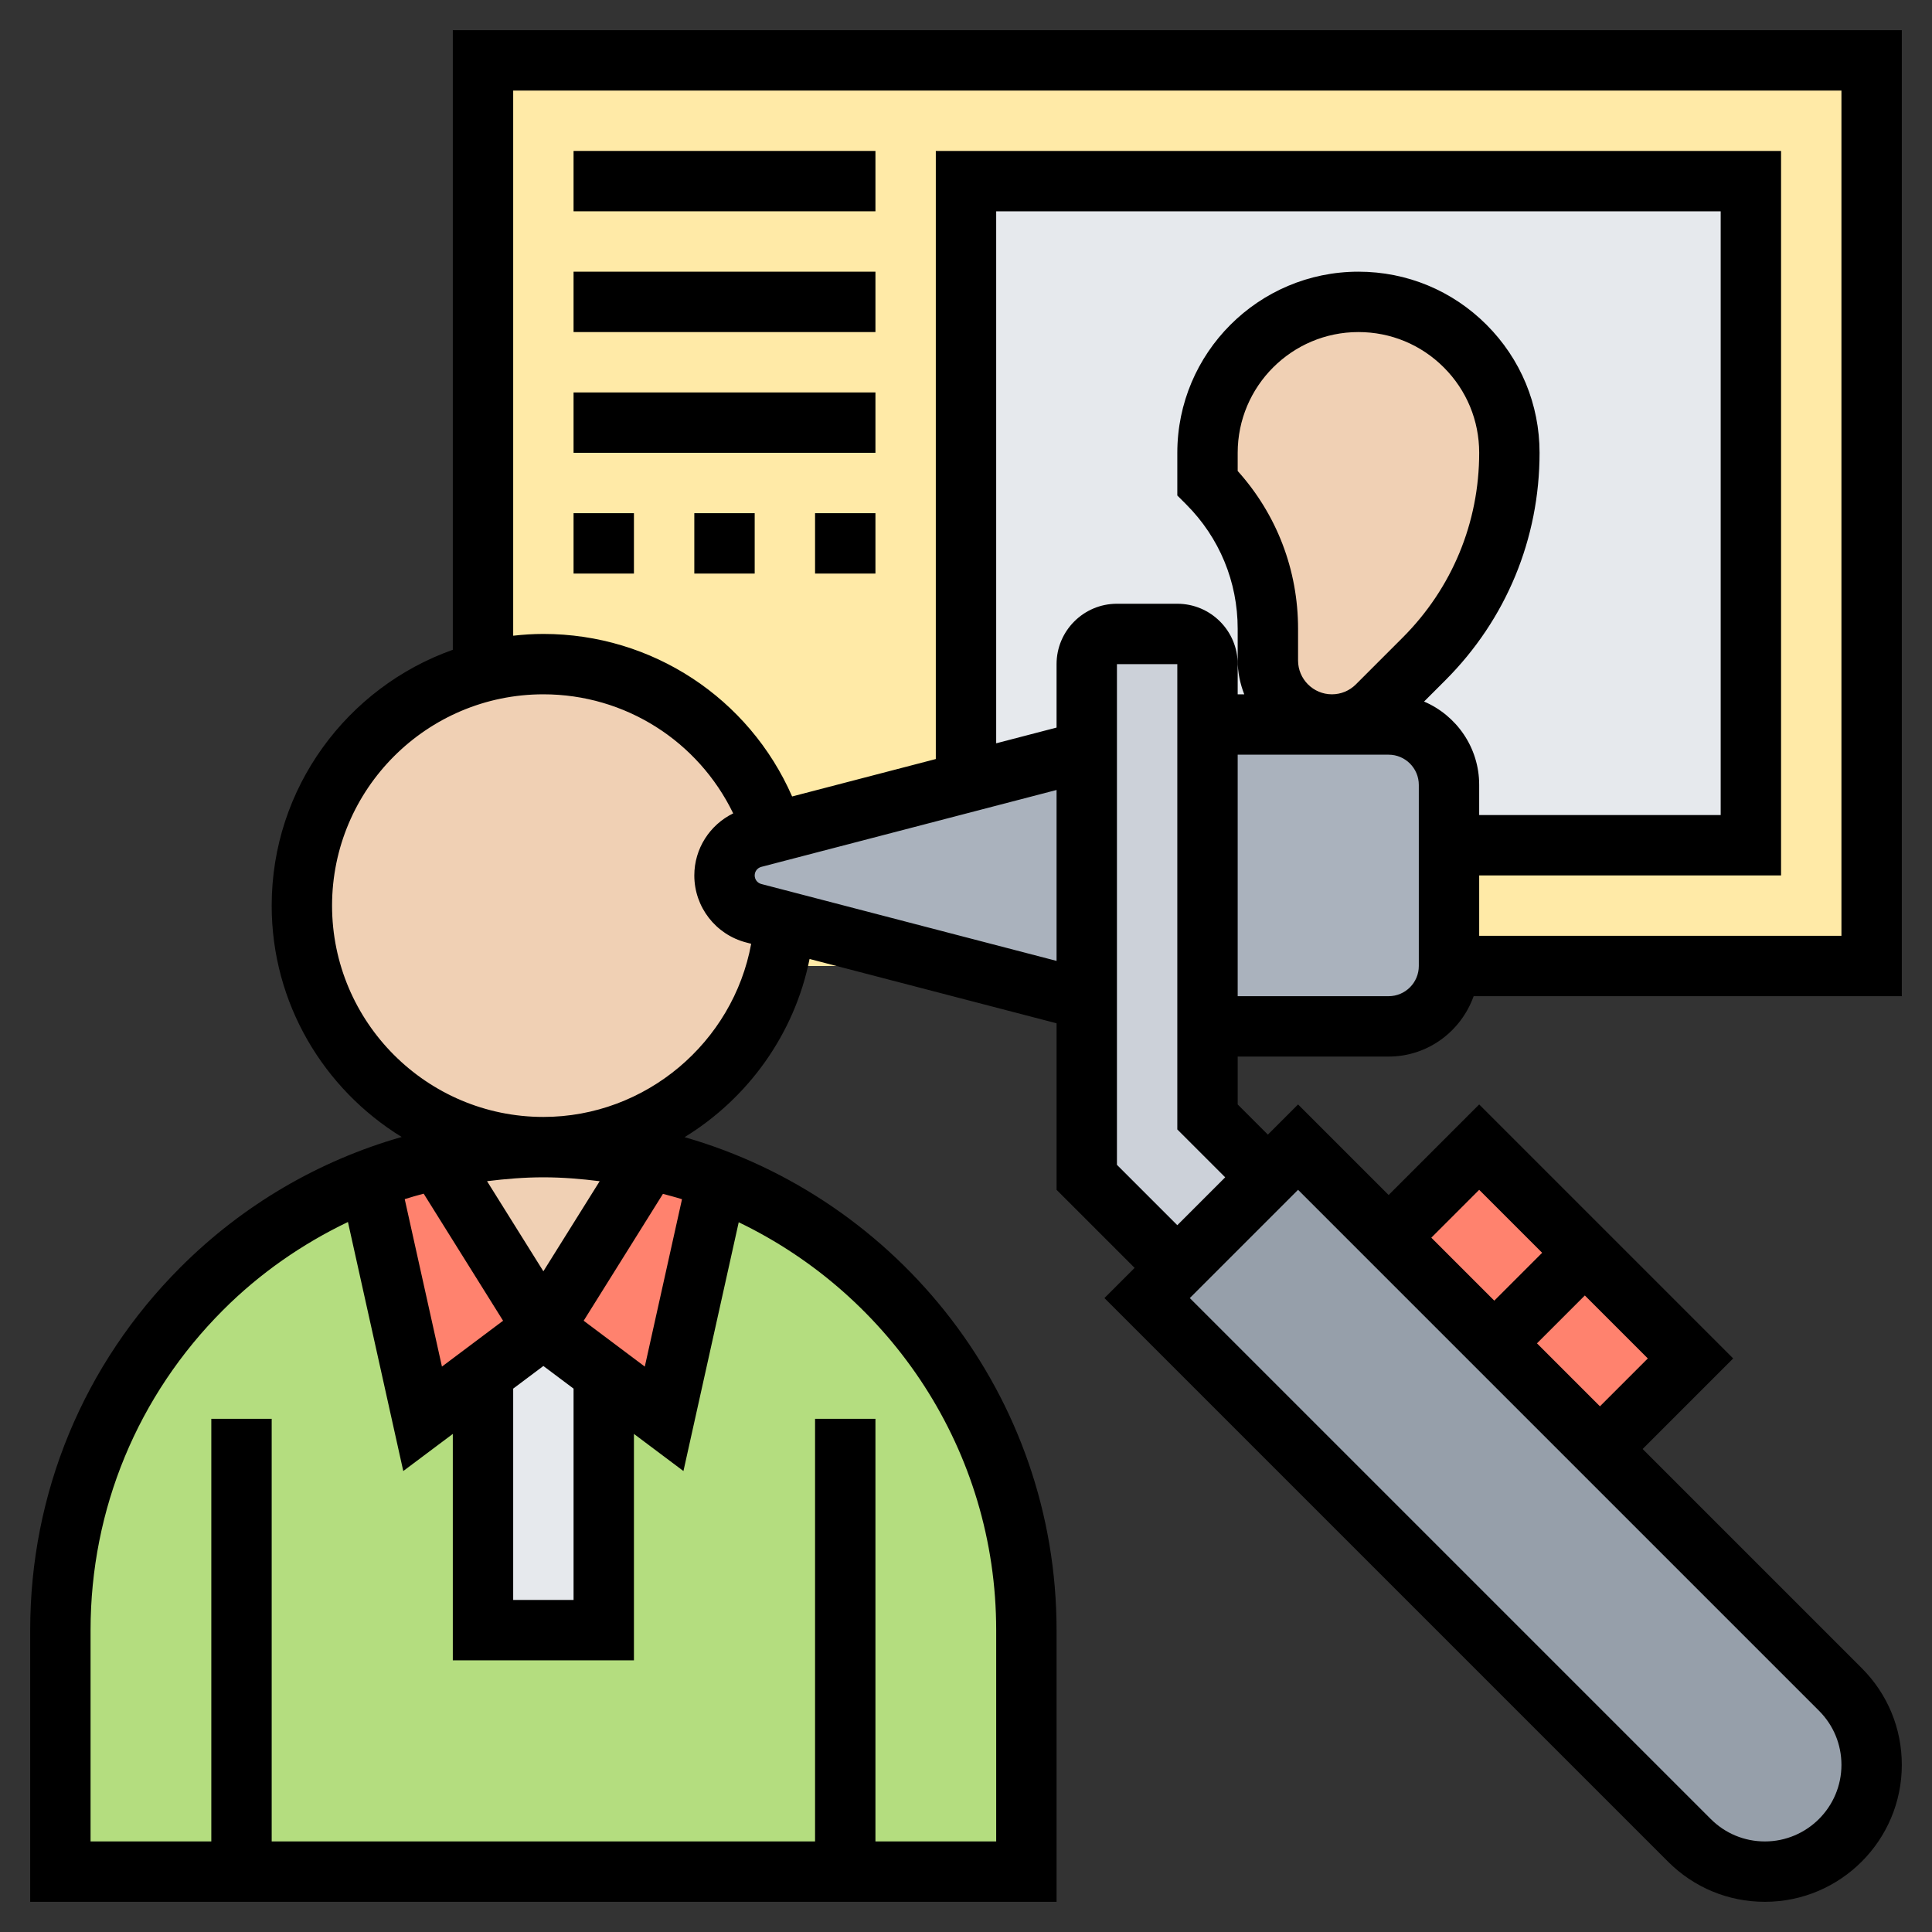
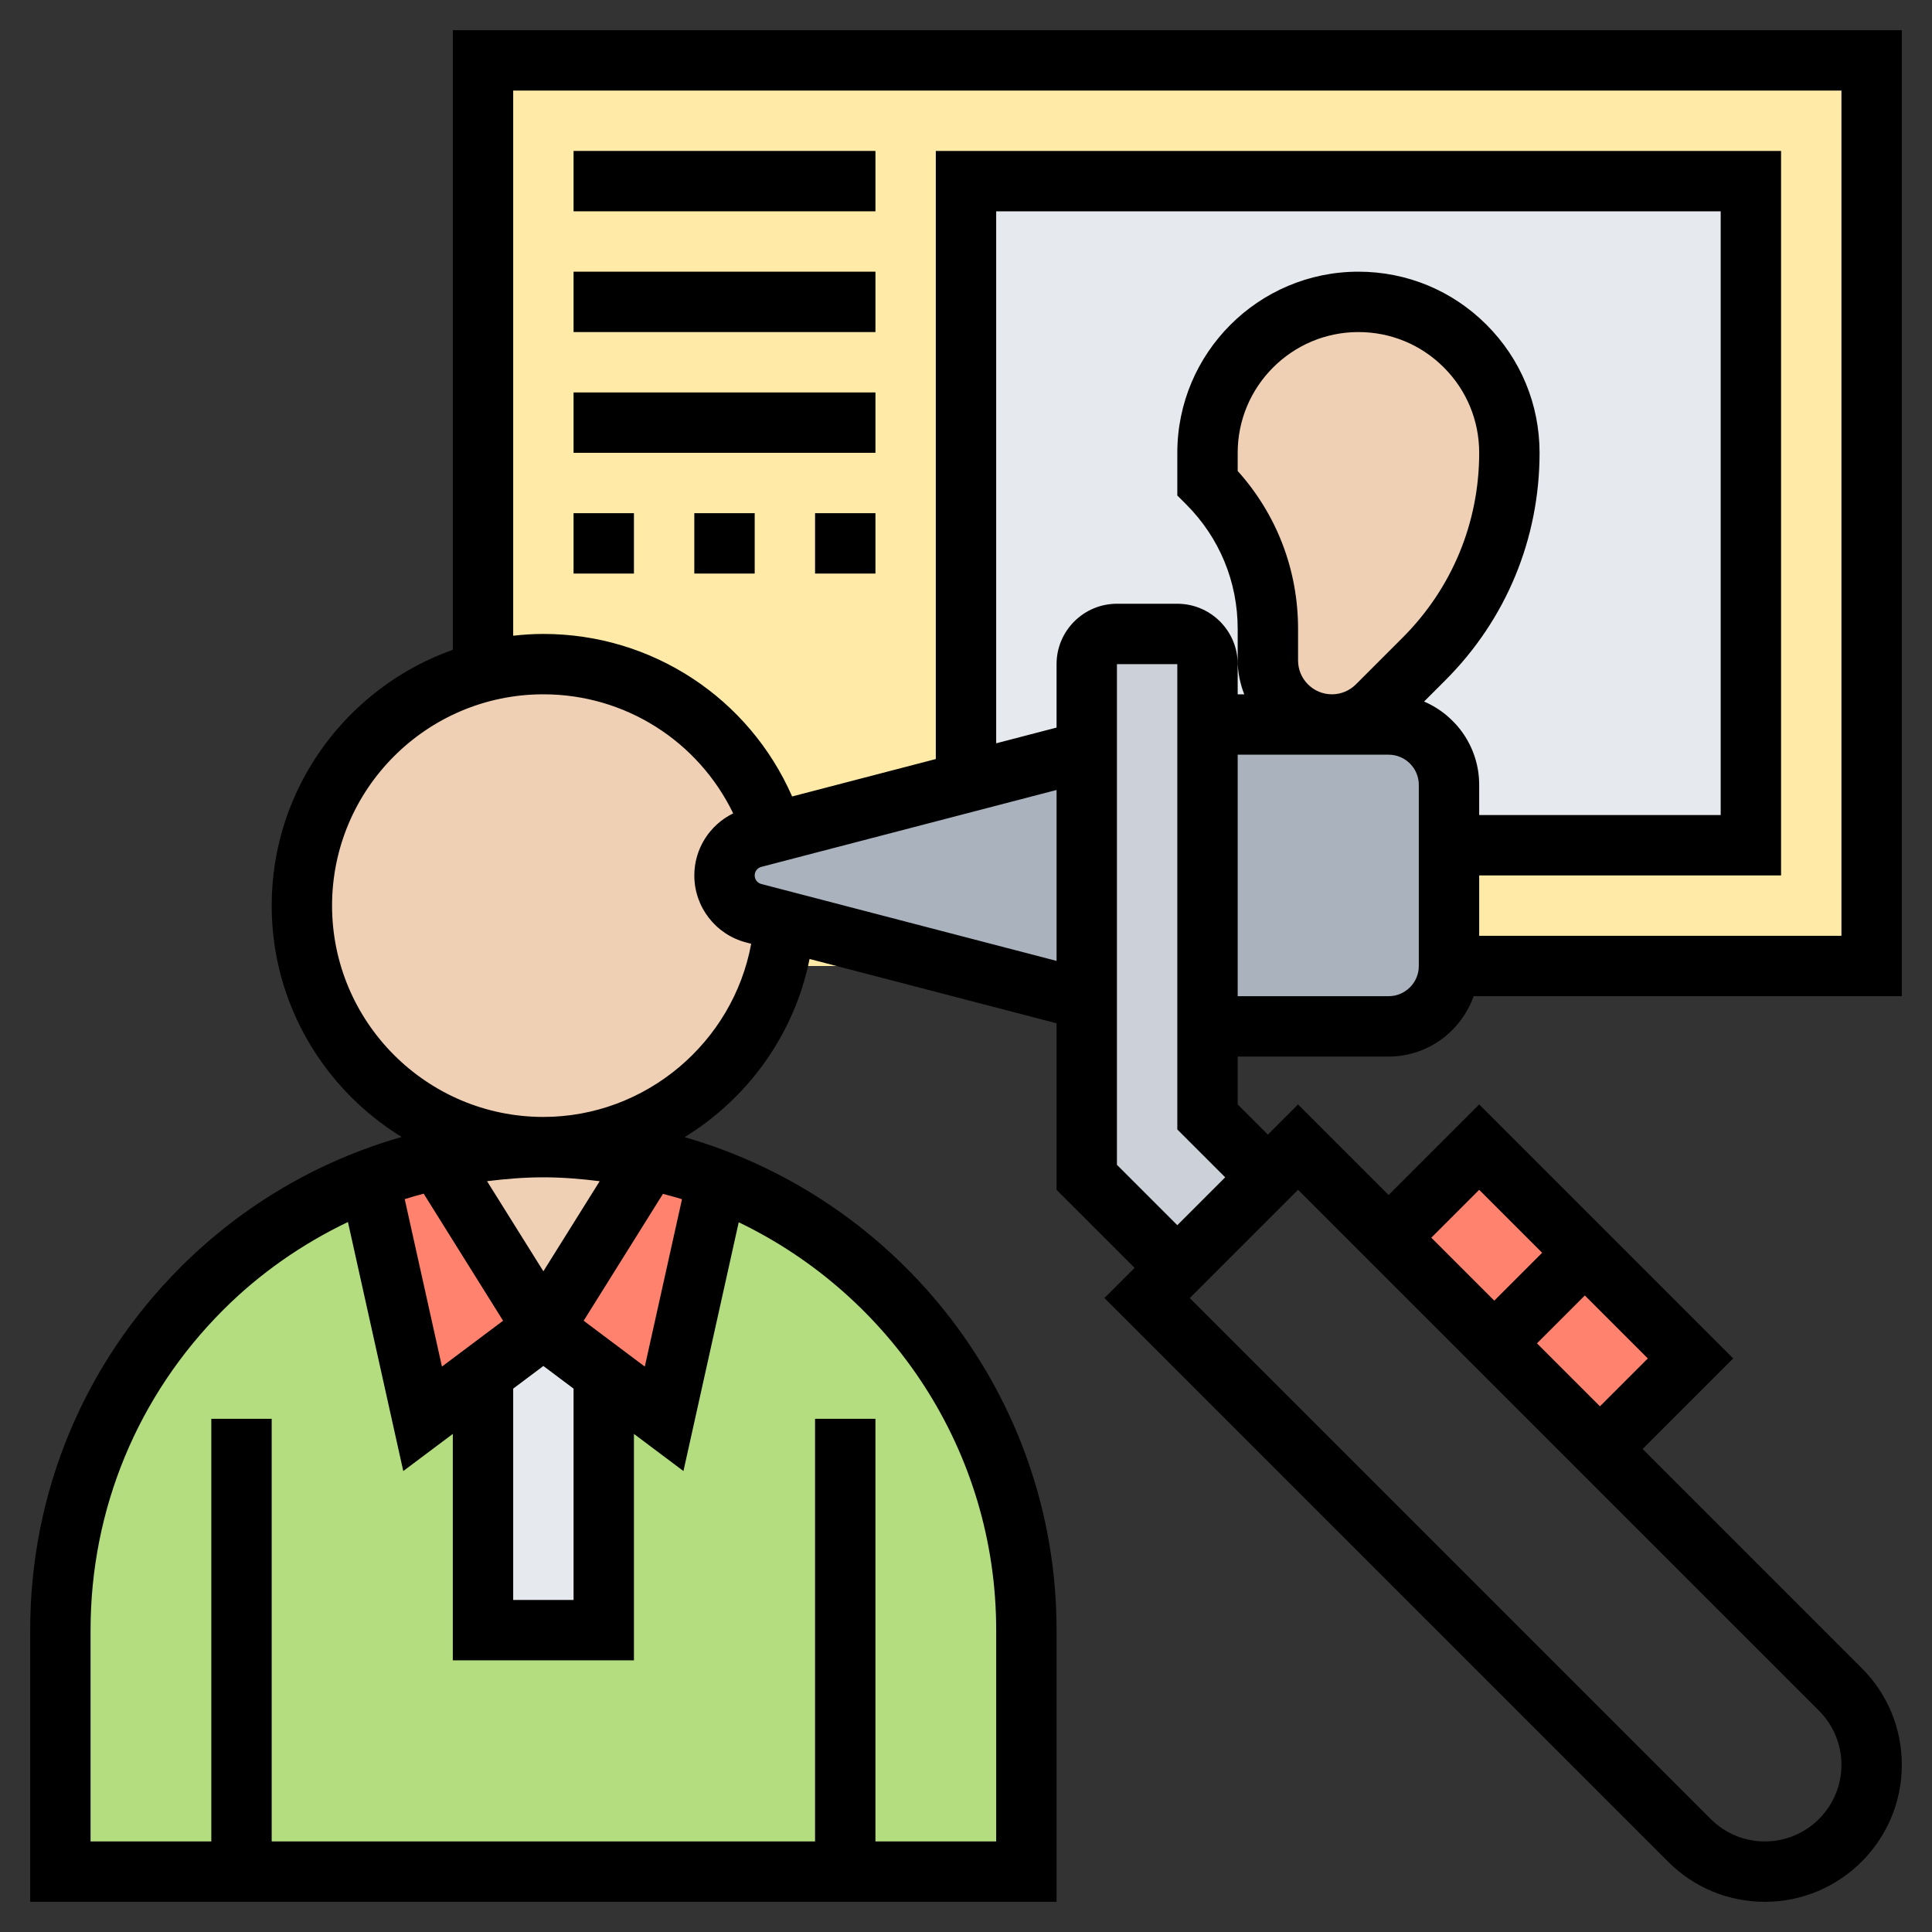
<svg xmlns="http://www.w3.org/2000/svg" id="Layer_35" enable-background="new 0 0 64 64" height="512" viewBox="0 0 64 64" width="512">
  <rect x="0" y="0" width="64" height="64" fill="#333333" stroke="none" />
  <path d="m16 2h46v30h-46z" fill="#ffeaa7" />
  <path d="m32 6h26v22h-26z" fill="#e6e9ed" />
  <path d="m36 24.87v8.26l-9.99-2.61-1.04-.27c-.57-.15-.97-.66-.97-1.25s.4-1.1.97-1.25l.65-.17 6.38-1.66v-.01z" fill="#aab2bd" />
  <path d="m48 28v4c0 1.1-.9 2-2 2h-6v-10h4.12 1.88c1.1 0 2 .9 2 2z" fill="#aab2bd" />
  <path d="m40 37 2 2-3 3-3-3v-5.87-8.26-2.87c0-.55.45-1 1-1h2c.55 0 1 .45 1 1v2 10z" fill="#ccd1d9" />
  <path d="m52.5 41.5-3.5-3.5-3 3 3.5 3.5 3.5 3.5 3-3z" fill="#ff826e" />
-   <path d="m60.96 55.96c.67.67 1.04 1.57 1.04 2.5 0 .98-.4 1.86-1.04 2.5s-1.52 1.04-2.5 1.04c-.93 0-1.83-.37-2.5-1.04l-17.96-17.96 1-1 3-3 1-1 3 3 3.5 3.5 3.5 3.5z" fill="#969faa" />
  <path d="m28 62h-20-6v-8c0-4.42 1.79-8.42 4.68-11.32 1.56-1.56 3.45-2.8 5.55-3.6l.01.01 1.76 7.91 2-1.5v8.5h4v-8.5l2 1.5 1.76-7.91.01-.01c5.99 2.31 10.23 8.12 10.23 14.92v8z" fill="#b4dd7f" />
  <path d="m20 45.5v8.5h-4v-8.5l2-1.5z" fill="#e6e9ed" />
  <path d="m14.5 38.4 3.5 5.6-2 1.5-2 1.5-1.76-7.91-.01-.01c.73-.29 1.49-.52 2.27-.7z" fill="#ff826e" />
  <path d="m23.77 39.08-.01.01-1.76 7.91-2-1.5-2-1.5 3.5-5.6v-.02c.78.18 1.54.41 2.27.7z" fill="#ff826e" />
  <g fill="#f0d0b4">
    <path d="m14.5 38.38c1.13-.25 2.3-.38 3.5-.38s2.37.13 3.5.38v.02l-3.5 5.6-3.5-5.6z" />
    <path d="m24.97 30.25 1.04.27-.03.1c-.32 4.13-3.77 7.38-7.98 7.38-4.42 0-8-3.58-8-8 0-3.73 2.55-6.86 6-7.75.64-.16 1.31-.25 2-.25 3.55 0 6.55 2.31 7.6 5.5l.02.08-.65.17c-.57.15-.97.66-.97 1.25s.4 1.1.97 1.25z" />
    <path d="m50 15c0 1.28-.26 2.54-.74 3.7s-1.18 2.22-2.09 3.13l-1.55 1.55c-.4.4-.94.62-1.5.62-.58 0-1.12-.24-1.5-.62s-.62-.92-.62-1.5v-1.05c0-1.81-.72-3.55-2-4.83v-1c0-2.76 2.24-5 5-5 1.38 0 2.63.56 3.54 1.46.9.91 1.46 2.16 1.46 3.54z" />
  </g>
  <path d="m41 35h5c1.302 0 2.402-.839 2.816-2h14.184v-32h-48v20.525c-3.49 1.24-6 4.565-6 8.475 0 3.241 1.728 6.079 4.306 7.664-2.741.783-5.256 2.244-7.327 4.315-3.21 3.211-4.979 7.48-4.979 12.021v9h34v-9c0-7.75-5.218-14.292-12.322-16.33 2.096-1.286 3.638-3.405 4.14-5.903l8.182 2.131v5.516l2.586 2.586-1 1 18.671 18.671c.857.857 1.996 1.329 3.207 1.329 2.501 0 4.536-2.035 4.536-4.536 0-1.211-.472-2.351-1.329-3.207l-7.257-7.257 3-3-8.414-8.414-3 3-3-3-1 1-1-1zm-6-13v2.102l-2 .521v-17.623h24v20h-8v-1c0-1.238-.754-2.302-1.826-2.76l.704-.704c2.014-2.013 3.122-4.689 3.122-7.536 0-1.603-.625-3.11-1.758-4.243s-2.639-1.757-4.242-1.757h-.001c-3.308 0-5.999 2.692-5.999 6v1.414l.293.293c1.101 1.101 1.707 2.564 1.707 4.122v1.05c0 .396.082.772.217 1.121h-.217v-1c0-1.103-.897-2-2-2h-2c-1.103 0-2 .897-2 2zm8-.121v-1.05c0-1.949-.707-3.789-2-5.227v-.602c0-2.205 1.794-4 3.999-4h.001c1.068 0 2.073.416 2.828 1.171.756.756 1.172 1.761 1.172 2.829 0 2.312-.9 4.486-2.536 6.122l-1.55 1.55c-.212.211-.493.328-.793.328-.618 0-1.121-.503-1.121-1.121zm4 10.121c0 .551-.449 1-1 1h-5v-8h5c.551 0 1 .449 1 1zm-30-29h44v28h-12v-2h10v-24h-28v20.144l-4.76 1.24c-1.423-3.252-4.632-5.384-8.24-5.384-.338 0-.671.022-1 .059zm2.865 36.129-1.865 2.984-1.866-2.985c.616-.076 1.236-.128 1.866-.128.633 0 1.253.052 1.865.129zm2.727.597-1.232 5.544-2.025-1.519 2.626-4.203c.211.058.424.111.631.178zm-8.557-.184 2.63 4.209-2.025 1.519-1.233-5.547c.207-.067.417-.124.628-.181zm2.965 6.458 1-.75 1 .75v7h-2zm16 8v7h-4v-14h-2v14h-18v-14h-2v14h-4v-7c0-4.007 1.56-7.773 4.393-10.606 1.22-1.221 2.622-2.189 4.133-2.914l1.833 8.25 1.641-1.23v7.5h6v-7.5l1.64 1.23 1.831-8.241c5.036 2.422 8.529 7.559 8.529 13.511zm-15-17c-3.86 0-7-3.14-7-7s3.14-7 7-7c2.714 0 5.13 1.555 6.288 3.944-.775.379-1.288 1.168-1.288 2.056 0 1.044.706 1.957 1.716 2.22l.168.044c-.6 3.268-3.493 5.736-6.884 5.736zm7.22-7.716c-.13-.034-.22-.15-.22-.284s.09-.25.22-.284l9.78-2.547v5.662zm35.78 29.18c0 1.398-1.138 2.536-2.536 2.536-.677 0-1.314-.264-1.793-.743l-17.257-17.257 3.586-3.586 17.257 17.257c.479.479.743 1.116.743 1.793zm-8-11.878-2.086-2.086 1.586-1.586 2.086 2.086zm-4-7.172 2.086 2.086-1.586 1.586-2.086-2.086zm-10 1.172-2-2v-16.586h2v15.414l1.586 1.586z" />
  <path d="m19 5h10v2h-10z" />
  <path d="m19 9h10v2h-10z" />
  <path d="m19 13h10v2h-10z" />
  <path d="m27 17h2v2h-2z" />
  <path d="m23 17h2v2h-2z" />
  <path d="m19 17h2v2h-2z" />
</svg>